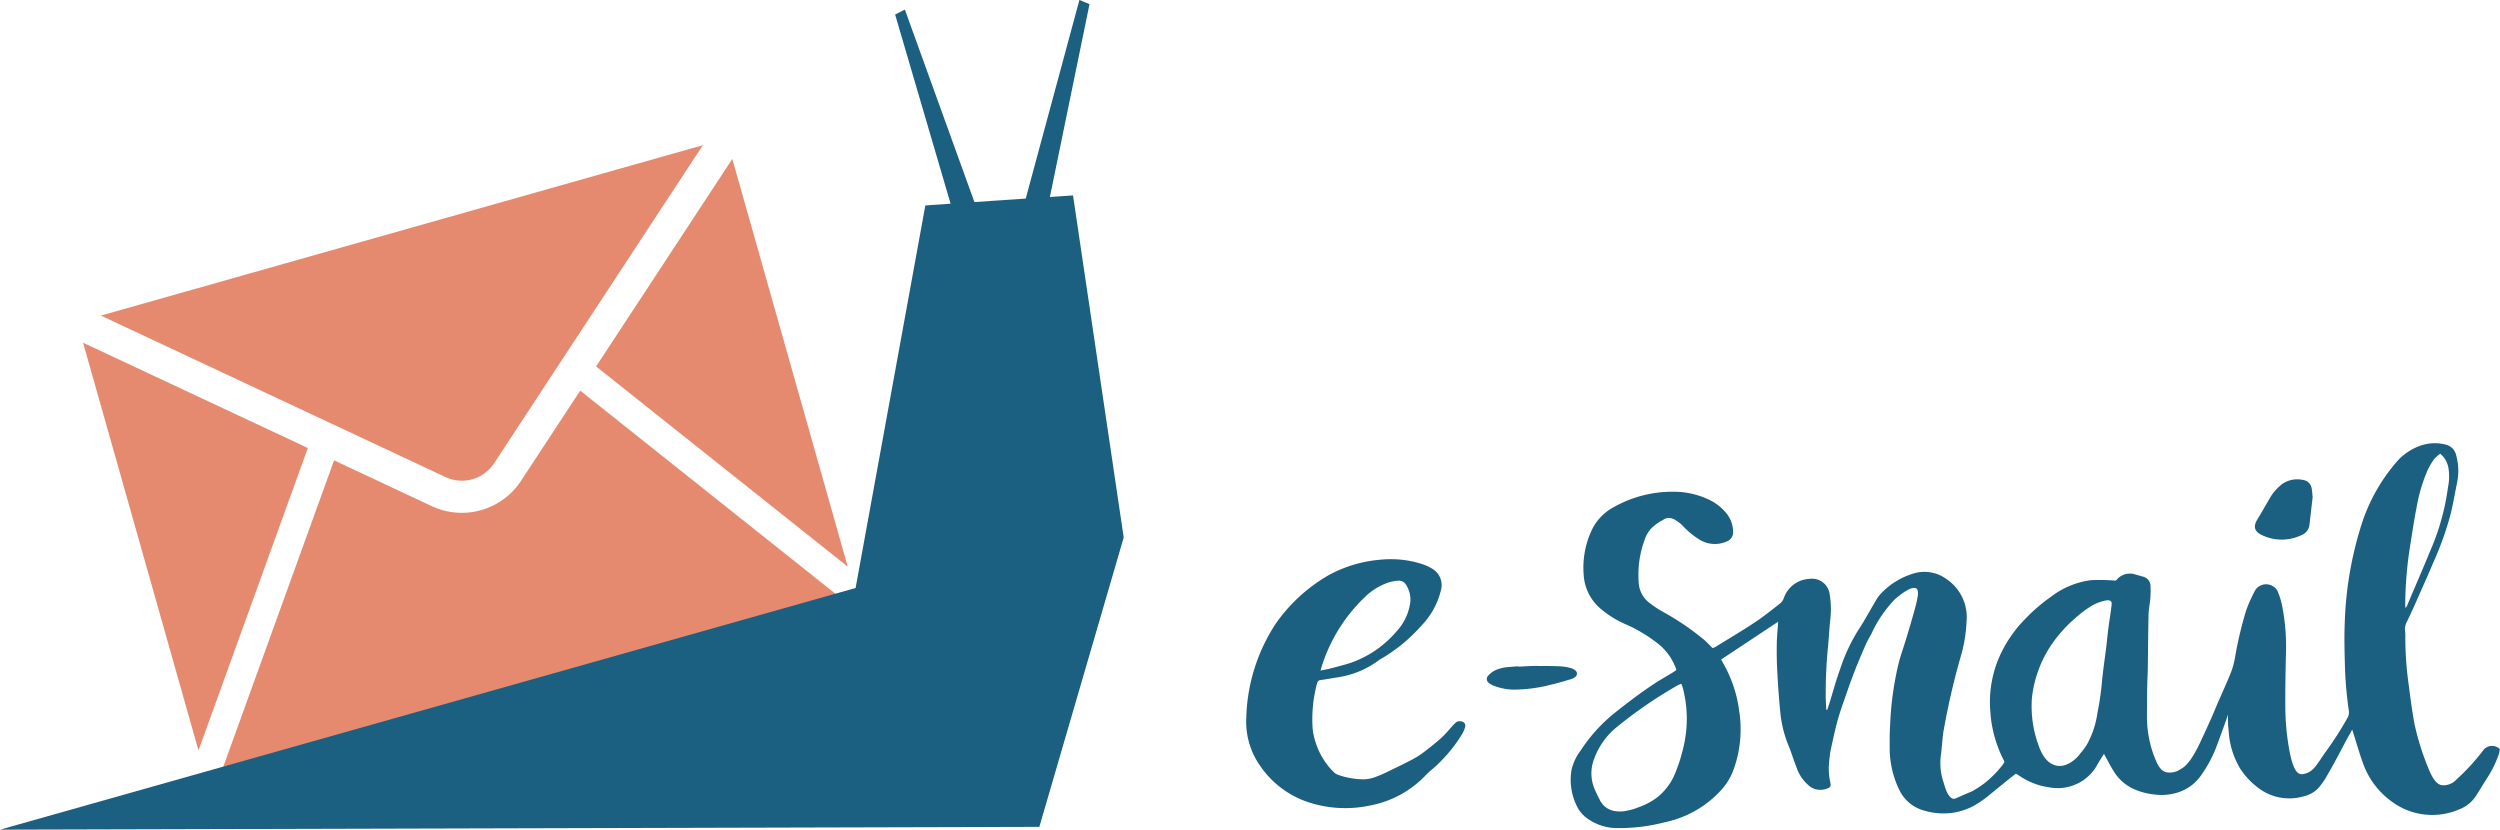
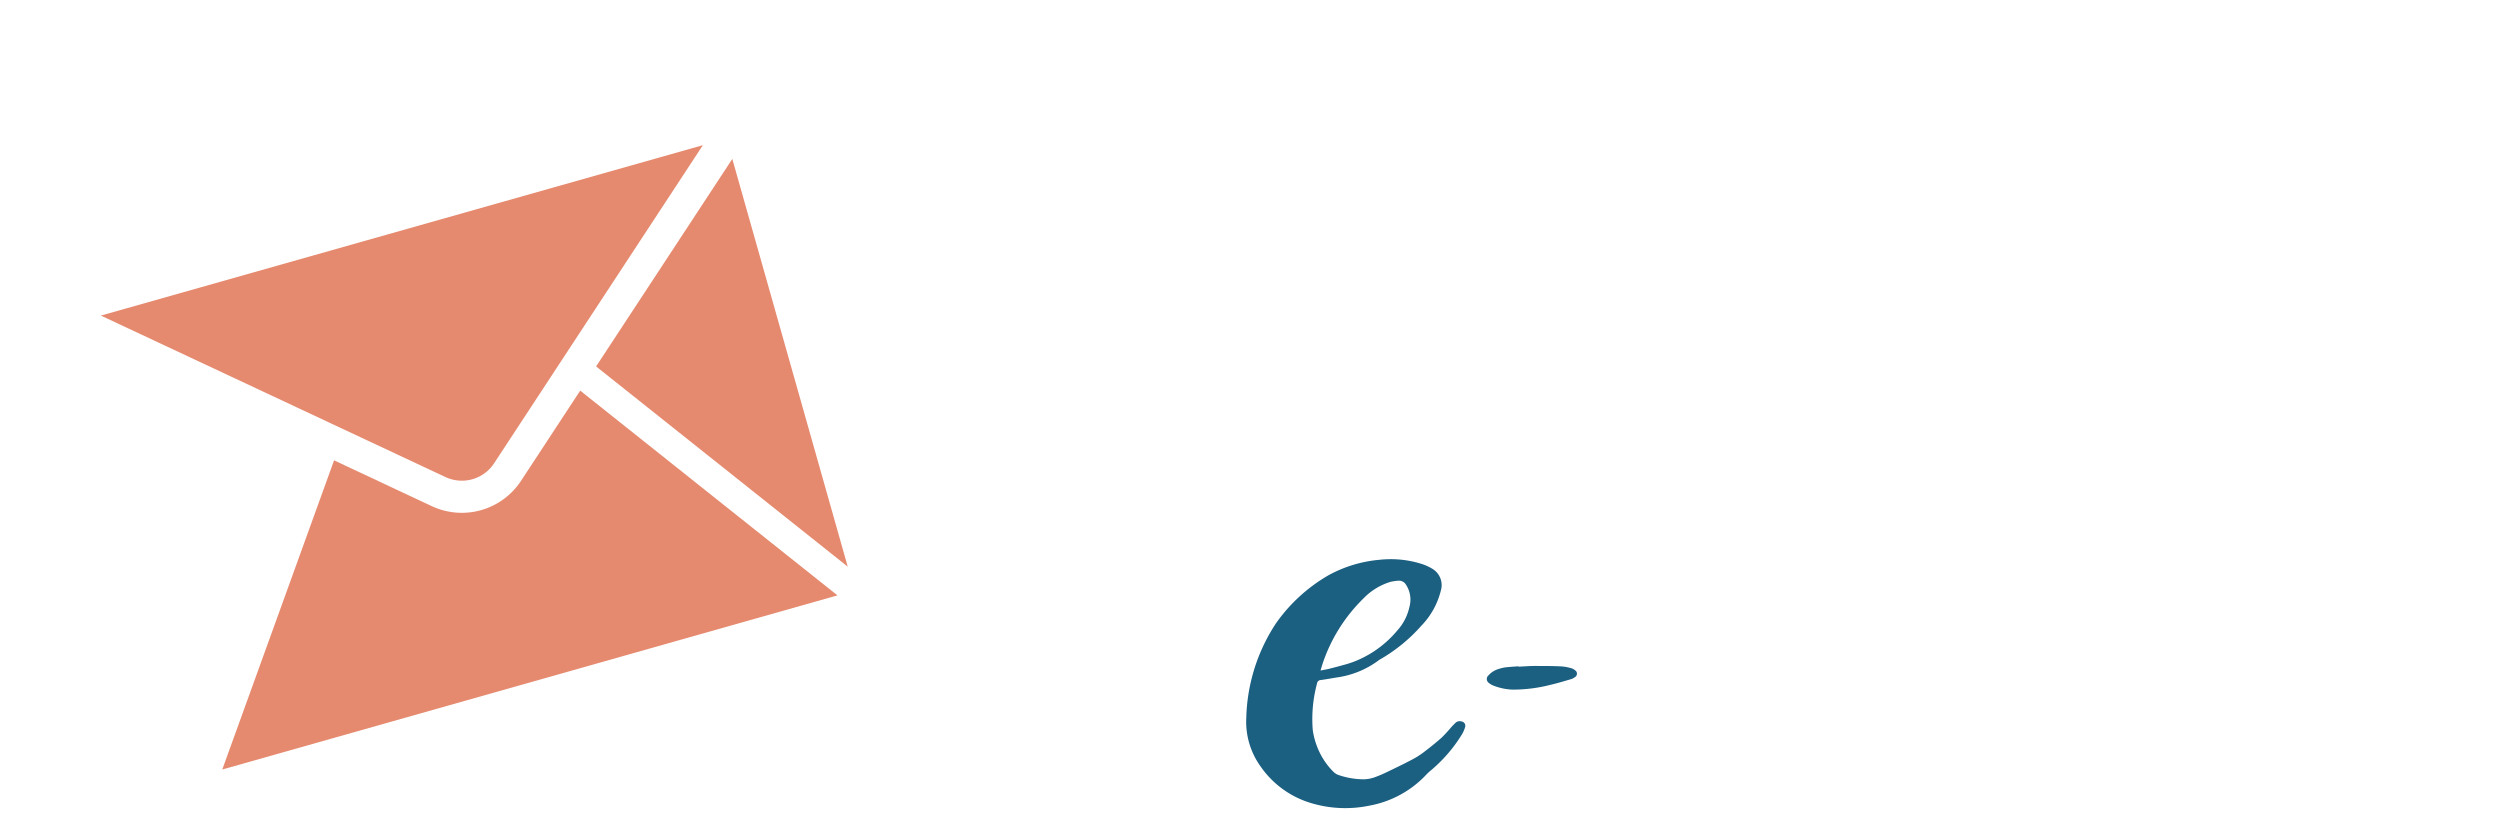
<svg xmlns="http://www.w3.org/2000/svg" id="Component_5_1" data-name="Component 5 – 1" width="139.752" height="46.38" viewBox="0 0 139.752 46.38">
  <g id="Group_3" data-name="Group 3" transform="translate(69.664 24.77)">
    <g id="Group_1" data-name="Group 1" transform="translate(0 6.487)">
      <path id="Path_1" data-name="Path 1" d="M242.06,135.392a10.029,10.029,0,0,1,1.652-5.259,9.224,9.224,0,0,1,2.963-2.709,7.277,7.277,0,0,1,2.85-.855,5.725,5.725,0,0,1,2.29.218,2.74,2.74,0,0,1,.621.272,1.063,1.063,0,0,1,.5,1.232,4.3,4.3,0,0,1-1.09,1.965,9.171,9.171,0,0,1-2.276,1.865.932.932,0,0,0-.133.087,5.089,5.089,0,0,1-2.359.946c-.283.048-.568.1-.853.138a.218.218,0,0,0-.211.194,7.655,7.655,0,0,0-.238,2.61,4.228,4.228,0,0,0,.235.9,3.987,3.987,0,0,0,.917,1.423.756.756,0,0,0,.28.18,4.4,4.4,0,0,0,1.406.243,1.963,1.963,0,0,0,.726-.153c.333-.122.65-.285.971-.44.342-.164.681-.331,1.016-.509a4.635,4.635,0,0,0,.6-.373c.356-.269.707-.548,1.042-.844a8.131,8.131,0,0,0,.554-.6c.071-.079.146-.153.221-.229a.341.341,0,0,1,.336-.088.245.245,0,0,1,.206.336,1.712,1.712,0,0,1-.211.451,8.251,8.251,0,0,1-1.658,1.918,2.831,2.831,0,0,0-.317.293,5.769,5.769,0,0,1-3.164,1.711,6.621,6.621,0,0,1-3.344-.172,5.257,5.257,0,0,1-2.745-2.037A4.274,4.274,0,0,1,242.06,135.392Zm4.149-2.63c.2-.042.358-.067.509-.105.316-.079.63-.164.943-.252.159-.046.317-.1.472-.161a5.947,5.947,0,0,0,2.35-1.7,2.889,2.889,0,0,0,.7-1.356,1.511,1.511,0,0,0-.194-1.22.452.452,0,0,0-.437-.228,2.926,2.926,0,0,0-.423.062,3.491,3.491,0,0,0-1.5.91,9.153,9.153,0,0,0-2.321,3.719C246.28,132.522,246.254,132.615,246.209,132.762Z" transform="translate(-242.055 -126.535)" fill="#1b5f81" />
      <path id="Path_2" data-name="Path 2" d="M252.509,130.432c.31-.014.621-.04.93-.04.494,0,.989,0,1.483.025a2.714,2.714,0,0,1,.54.1.554.554,0,0,1,.206.11.224.224,0,0,1,0,.39.675.675,0,0,1-.228.116c-.375.108-.748.224-1.127.31a8.392,8.392,0,0,1-2.139.271,3.257,3.257,0,0,1-1.054-.221.924.924,0,0,1-.259-.15.266.266,0,0,1-.023-.426,1.23,1.23,0,0,1,.581-.361,2.015,2.015,0,0,1,.35-.084c.246-.029.492-.043.738-.062Z" transform="translate(-237.293 -124.421)" fill="#1b5f81" />
    </g>
    <g id="Group_2" data-name="Group 2" transform="translate(18.153 0)">
-       <path id="Path_3" data-name="Path 3" d="M259.678,135.029a3.135,3.135,0,0,0-.982-1.434,8.272,8.272,0,0,0-1.934-1.156,5.608,5.608,0,0,1-1.316-.831,2.681,2.681,0,0,1-.954-1.91,4.947,4.947,0,0,1,.416-2.41,2.844,2.844,0,0,1,1.3-1.382,6.642,6.642,0,0,1,3.355-.842,4.533,4.533,0,0,1,2.105.531,2.756,2.756,0,0,1,.87.762,1.653,1.653,0,0,1,.308.938.545.545,0,0,1-.359.55,1.636,1.636,0,0,1-1.54-.118,4.562,4.562,0,0,1-.93-.773,1.758,1.758,0,0,0-.341-.271.78.78,0,0,0-.468-.158.658.658,0,0,0-.283.116,2.732,2.732,0,0,0-.638.454,1.743,1.743,0,0,0-.385.652,5.687,5.687,0,0,0-.336,1.543,6.833,6.833,0,0,0,0,.834,1.537,1.537,0,0,0,.649,1.187,6.152,6.152,0,0,0,.721.472,14.823,14.823,0,0,1,2.22,1.5c.192.155.358.342.548.526.07-.034.135-.057.192-.093.726-.449,1.463-.884,2.175-1.356.491-.325.951-.7,1.415-1.062a.693.693,0,0,0,.192-.282,1.6,1.6,0,0,1,1.443-1.082.99.99,0,0,1,1.121.855,4.932,4.932,0,0,1,.039,1.392c-.06.548-.082,1.1-.139,1.647a25.782,25.782,0,0,0-.118,2.723c0,.231.02.463.031.7l.049.011c.042-.119.085-.238.122-.359.2-.644.375-1.3.605-1.934a9.988,9.988,0,0,1,1.011-2.17c.361-.542.666-1.121,1-1.68a1.954,1.954,0,0,1,.293-.389,4.148,4.148,0,0,1,1.81-1.1,2.086,2.086,0,0,1,1.835.32,2.564,2.564,0,0,1,1.115,2.376,8.344,8.344,0,0,1-.272,1.768,40.8,40.8,0,0,0-1.016,4.358c-.07.46-.088.927-.152,1.389a3.311,3.311,0,0,0,.156,1.469c.1.345.251.87.556.918.08.012.107-.017.613-.238.353-.155.364-.144.486-.214a6.9,6.9,0,0,0,.6-.392,5.919,5.919,0,0,0,1.09-1.11.49.49,0,0,0,.053-.1.47.47,0,0,0-.028-.093,6.882,6.882,0,0,1-.754-2.7,6.322,6.322,0,0,1,.666-3.431,6.992,6.992,0,0,1,1.243-1.734,9.509,9.509,0,0,1,1.458-1.265,4.664,4.664,0,0,1,2.254-.944,10.737,10.737,0,0,1,1.138.009c.084,0,.169.014.229.019.037-.022.054-.026.063-.039a.958.958,0,0,1,1.074-.3c.129.028.254.074.381.108a.544.544,0,0,1,.446.528,5.456,5.456,0,0,1-.008.675c-.023.294-.088.585-.1.879-.023.969-.028,1.94-.042,2.909,0,.31-.02.621-.029.93,0,.163-.009.325-.011.489,0,.364-.006.728-.008,1.091,0,.088,0,.159,0,.186a6.407,6.407,0,0,0,.362,2.257c.194.5.342.879.7.994a1.066,1.066,0,0,0,.816-.169c.2-.11.548-.317,1.127-1.557.768-1.649.666-1.492,1.068-2.406.228-.52.464-1.037.666-1.565a4.632,4.632,0,0,0,.207-.859,21.847,21.847,0,0,1,.6-2.492,8.452,8.452,0,0,1,.517-1.146.731.731,0,0,1,1.232.056,4.328,4.328,0,0,1,.288.978,11.794,11.794,0,0,1,.194,2.178c-.026,1.11-.05,2.22-.043,3.33a13.719,13.719,0,0,0,.121,1.763c.228,1.708.52,1.94.711,1.989a.511.511,0,0,0,.268-.017c.483-.119.677-.539,1.125-1.178a19.486,19.486,0,0,0,1.271-1.978.6.6,0,0,0,.056-.356,21.908,21.908,0,0,1-.224-2.644c-.017-.721-.039-1.446-.009-2.166a20.22,20.22,0,0,1,1-5.79,10.014,10.014,0,0,1,1.827-3.229,3.126,3.126,0,0,1,1.52-1.031,2.379,2.379,0,0,1,1.288-.026.781.781,0,0,1,.6.61,3.206,3.206,0,0,1,.059,1.454c-.124.616-.228,1.238-.379,1.848a17.52,17.52,0,0,1-.94,2.632c-.324.765-.664,1.525-1,2.285-.158.355-.319.709-.489,1.057a.881.881,0,0,0-.105.605.815.815,0,0,1,.009.163,18.633,18.633,0,0,0,.153,2.509c.108.816.207,1.635.356,2.443a14.64,14.64,0,0,0,.76,2.444c.163.4.4.949.791.994a1.009,1.009,0,0,0,.553-.124,1.185,1.185,0,0,0,.259-.211,11.86,11.86,0,0,0,1.451-1.576.619.619,0,0,1,.958-.11,2,2,0,0,1-.05.269,5.986,5.986,0,0,1-.663,1.356c-.2.316-.393.633-.591.947a1.933,1.933,0,0,1-.954.793,3.793,3.793,0,0,1-3.763-.418,4.483,4.483,0,0,1-1.629-2.164c-.2-.546-.356-1.11-.533-1.664-.019-.057-.037-.113-.068-.206-.242.426-.43.779-.559,1.023-.395.755-.559,1.043-.887,1.619a3.933,3.933,0,0,1-.385.553,1.559,1.559,0,0,1-.841.52,2.858,2.858,0,0,1-2.66-.523,4.043,4.043,0,0,1-.943-1.037,4.562,4.562,0,0,1-.627-2.04,6.3,6.3,0,0,1-.039-.955c-.074.215-.186.531-.324.912s-.215.593-.26.707a7.1,7.1,0,0,1-.836,1.649,2.779,2.779,0,0,1-.6.672,2.661,2.661,0,0,1-.848.43,3.033,3.033,0,0,1-1.29.09,3.762,3.762,0,0,1-1.2-.341,2.551,2.551,0,0,1-1.031-.954c-.175-.265-.313-.554-.468-.831l-.079-.141c-.147.242-.291.452-.41.677a2.525,2.525,0,0,1-2.652,1.194,3.882,3.882,0,0,1-1.7-.669,1.619,1.619,0,0,0-.164-.093l-.133.1c-.395.313-.732.591-1.339,1.084a6.061,6.061,0,0,1-.52.39c-.141.094-.277.176-.368.226a3.684,3.684,0,0,1-1.2.39,3.807,3.807,0,0,1-1.681-.163,2.155,2.155,0,0,1-1.266-1.105,5.379,5.379,0,0,1-.545-2.294c0-.451-.008-.9.025-1.352a17.564,17.564,0,0,1,.5-3.547c.192-.683.254-.746.714-2.341.341-1.184.433-1.613.252-1.739-.293-.2-1.116.526-1.2.6a6.884,6.884,0,0,0-1.322,1.952,5.78,5.78,0,0,0-.324.618c-.22.506-.437,1.012-.635,1.526s-.389,1.064-.574,1.6c-.132.381-.266.763-.368,1.153-.139.525-.254,1.057-.367,1.588-.045.212-.06.43-.085.646a3.555,3.555,0,0,0,.07,1.18c.036.156.011.248-.138.3a1.023,1.023,0,0,1-.955-.059,2.283,2.283,0,0,1-.819-1.16c-.156-.379-.268-.779-.427-1.156a6.605,6.605,0,0,1-.469-1.941c-.073-.742-.122-1.486-.163-2.229-.028-.511-.034-1.025-.026-1.537.006-.4.05-.8.077-1.226l-3.188,2.113c.059.108.108.2.161.294a7.157,7.157,0,0,1,.85,2.6,6.127,6.127,0,0,1,.076,1.09,6.454,6.454,0,0,1-.477,2.386,3.6,3.6,0,0,1-.642.966,5.9,5.9,0,0,1-3.14,1.766,9.963,9.963,0,0,1-2.723.319,2.83,2.83,0,0,1-1.663-.594,1.765,1.765,0,0,1-.452-.525,3.312,3.312,0,0,1-.351-2.144,2.873,2.873,0,0,1,.506-1.067,8.937,8.937,0,0,1,1.934-2.129c.725-.577,1.46-1.135,2.234-1.641.286-.187.585-.354.876-.533C259.477,135.171,259.57,135.1,259.678,135.029Zm23.061-3.493a6.224,6.224,0,0,0-.807.63c-.2.169-.307.28-.307.28a8.12,8.12,0,0,0-.847.974,6.6,6.6,0,0,0-1.226,3.149,6.329,6.329,0,0,0,.341,2.595,3.021,3.021,0,0,0,.228.536,1.58,1.58,0,0,0,.209.307,1.085,1.085,0,0,0,.6.37,1.053,1.053,0,0,0,.55-.059,1.84,1.84,0,0,0,.776-.627,3.435,3.435,0,0,0,.39-.533,5.084,5.084,0,0,0,.564-1.715s.108-.512.187-1.13c.033-.252.051-.446.051-.447.023-.221.026-.317.074-.711.059-.485.127-.968.189-1.452.02-.147.026-.249.057-.533.025-.217.039-.348.059-.506.026-.2.039-.274.094-.646.1-.684.11-.774.043-.834-.11-.1-.317-.042-.557.028A2.547,2.547,0,0,0,282.739,131.536Zm-22.793,4.257c-.1.046-.175.076-.246.118a24.93,24.93,0,0,0-3.355,2.307,4.088,4.088,0,0,0-1.252,1.735,2.248,2.248,0,0,0,.017,1.746c.084.192.175.382.272.567a1.164,1.164,0,0,0,.367.452,1.132,1.132,0,0,0,.407.18,1.682,1.682,0,0,0,.759-.006,3.1,3.1,0,0,0,.633-.186,3.8,3.8,0,0,0,1.088-.582A3.384,3.384,0,0,0,259.52,141a8.647,8.647,0,0,0,.511-1.5,6.859,6.859,0,0,0,.009-3.455A2.235,2.235,0,0,0,259.946,135.794Zm42.426-12.857a2.189,2.189,0,0,0-.337.3,4.072,4.072,0,0,0-.355.6,8.992,8.992,0,0,0-.632,2.139c-.135.661-.229,1.331-.337,2a21.661,21.661,0,0,0-.293,3.406c0,.057.009.115.012.172a.189.189,0,0,0,.081-.1c.44-1.036.887-2.068,1.316-3.11a13.19,13.19,0,0,0,.982-3.534,2.932,2.932,0,0,0,.026-1.065A1.313,1.313,0,0,0,302.372,122.937Z" transform="translate(-253.781 -122.345)" fill="#1b5f81" />
-       <path id="Path_4" data-name="Path 4" d="M281.706,124.644c-.057.5-.116,1.02-.176,1.536a.7.7,0,0,1-.441.587,2.536,2.536,0,0,1-2.268-.022c-.384-.194-.435-.481-.207-.848s.427-.737.647-1.1a2.729,2.729,0,0,1,.742-.882,1.476,1.476,0,0,1,1.155-.229.562.562,0,0,1,.492.464C281.678,124.305,281.686,124.468,281.706,124.644Z" transform="translate(-240.244 -121.628)" fill="#1b5f81" />
-     </g>
+       </g>
  </g>
  <g id="Group_5" data-name="Group 5" transform="translate(0 0)">
    <g id="Group_4" data-name="Group 4" transform="translate(4.644 7.741)">
      <path id="Path_6" data-name="Path 6" d="M303.209,85.872l11.677-17.791-33.653,9.526,19.271,9.03A2.155,2.155,0,0,0,303.209,85.872Z" transform="translate(-280.238 -67.707)" fill="#e58a6f" />
      <path id="Path_7" data-name="Path 7" d="M303.825,67.84h0Z" transform="translate(-267.856 -67.84)" fill="#1b5f81" />
      <path id="Path_8" data-name="Path 8" d="M313.182,91.371,306.73,68.578l-7.615,11.6Z" transform="translate(-270.437 -67.435)" fill="#e58a6f" />
      <path id="Path_9" data-name="Path 9" d="M305.626,76.945,302.309,82a3.959,3.959,0,0,1-4.969,1.407l-5.473-2.565-6.25,17.282,34.39-9.734Z" transform="translate(-277.836 -62.849)" fill="#e58a6f" />
      <path id="Path_10" data-name="Path 10" d="M285,90.8h0Z" transform="translate(-278.173 -55.256)" fill="#1b5f81" />
-       <path id="Path_11" data-name="Path 11" d="M280.591,75.215l6.452,22.793L293.156,81.1Z" transform="translate(-280.591 -63.797)" fill="#e58a6f" />
    </g>
-     <path id="Path_5" data-name="Path 5" d="M337.53,73.855l-1.294.088,2.216-10.78-.565-.232-3,11.1-2.87.195-3.888-10.76-.544.278,3.1,10.573-1.411.1L325.376,95.8l-47.829,13.51,58.1-.157,4.716-16.177Z" transform="translate(-277.547 -62.931)" fill="#1b5f81" />
  </g>
</svg>